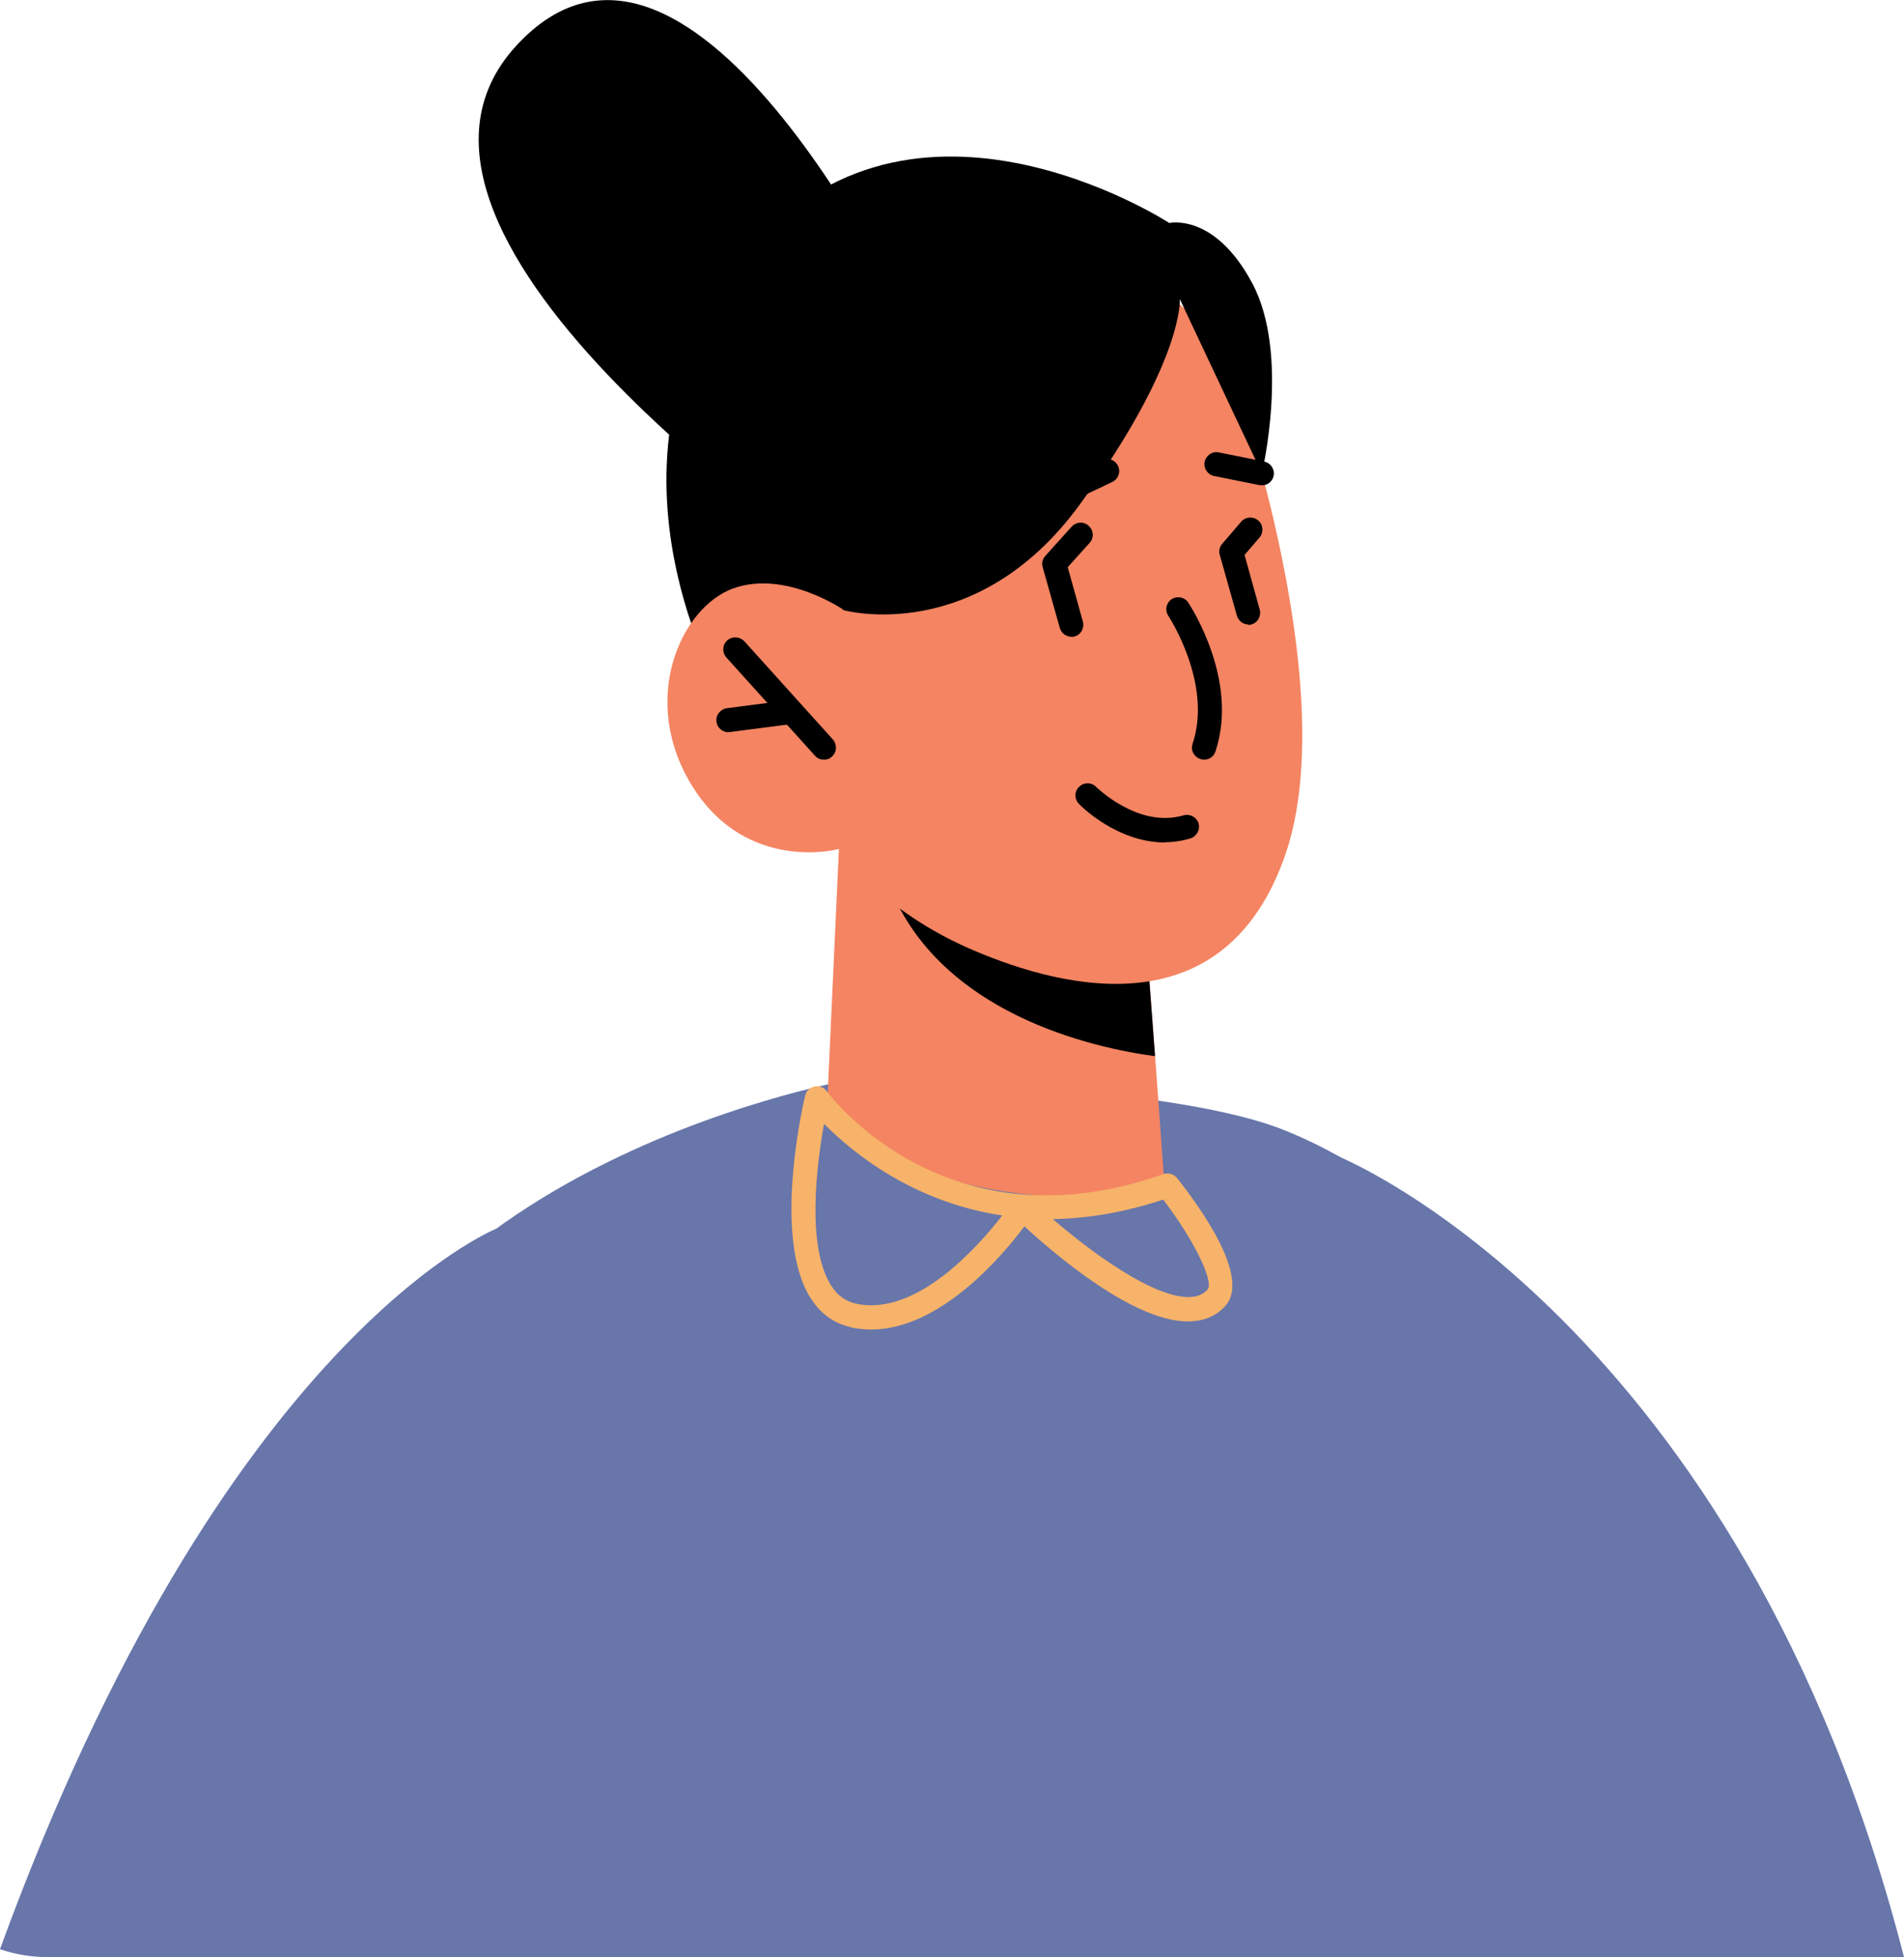
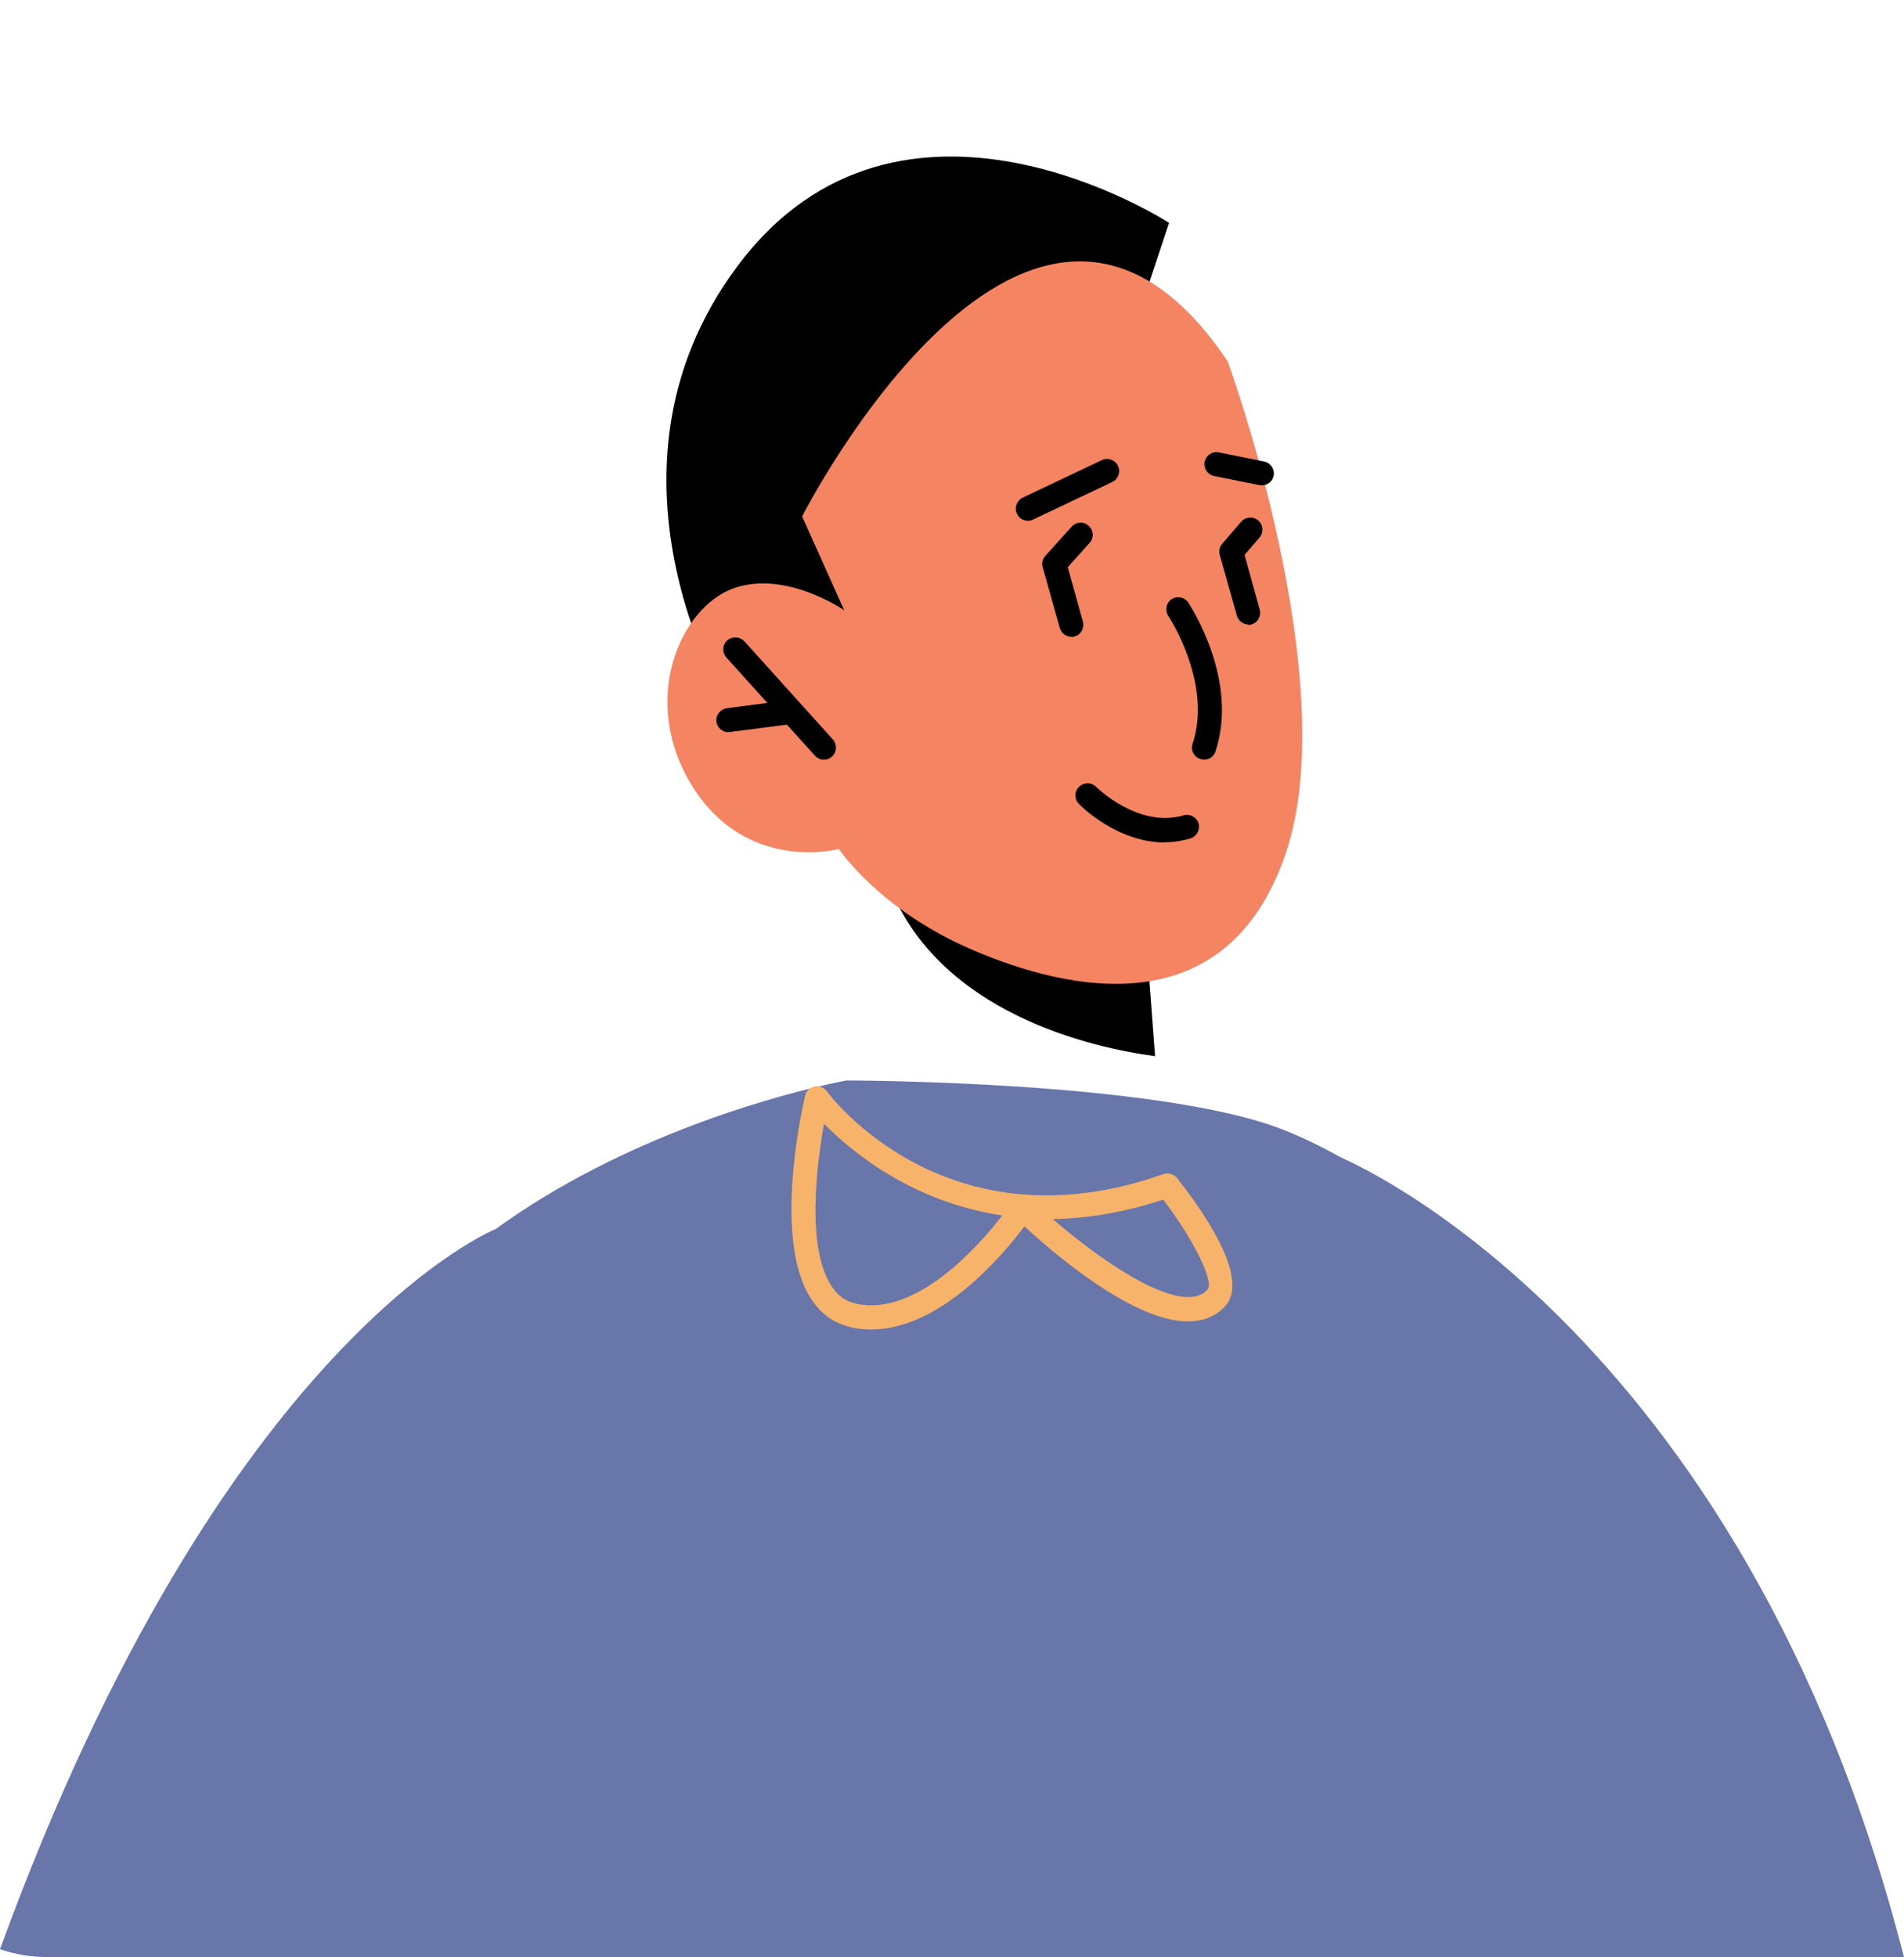
<svg xmlns="http://www.w3.org/2000/svg" id="_レイヤー_2" viewBox="0 0 79.14 81.33">
  <defs>
    <style>.cls-1{fill:#f7b369;}.cls-2{fill:#6876aa;}.cls-3{fill:#f48462;}</style>
  </defs>
  <g id="Layer_1">
    <g>
-       <path d="M35.32,23.96S14.08,9.95,21.45,1.91c7.37-8.05,16.63,12.01,16.63,12.01l-2.75,10.04Z" />
-       <path class="cls-2" d="M55.8,80.38c1.58-.47,3.07,.03,4.5,.95h18.84c-6.77-26.41-23.41-33.23-23.41-33.23,0,0-.61,12.77,.07,32.28Z" />
+       <path class="cls-2" d="M55.8,80.38c1.58-.47,3.07,.03,4.5,.95h18.84c-6.77-26.41-23.41-33.23-23.41-33.23,0,0-.61,12.77,.07,32.28" />
      <path d="M48.59,9.26s-11.16-7.26-17.93,1.79c-6.57,8.78-.15,18.75-.15,18.75l15.19-11.84,2.89-8.69Z" />
      <path class="cls-2" d="M10.66,81.33h61.27c-.31-6.03-1.03-12.51-2.76-17.29-3.57-9.85-11.47-15.39-15.85-17.1-5.21-2.04-18.13-2.04-18.13-2.04,0,0-21.91,3.88-22.84,20.2-.16,2.66-1.36,9.93-1.69,16.23Z" />
-       <path class="cls-3" d="M34.87,35.28l-.48,10.44s1.75,3.09,7.83,3.86c4.53,.58,6.18-.38,6.18-.38l-.39-5.32-.39-5.18-10.92-2.93-1.83-.49Z" />
      <path d="M36.7,35.78c.01,.29,.11,.63,.26,1.02,2.1,5.32,8.43,6.74,11.05,7.09l-.39-5.18-10.92-2.93Z" />
      <path class="cls-3" d="M51.03,15.02s4.88,13.34,2.39,20.51c-2.49,7.17-9.07,5.62-12.96,3.96-3.89-1.65-5.59-4.21-5.59-4.21,0,0-3.79,1.03-6.07-2.57-2.27-3.61-.5-7.48,1.68-8.26s4.61,.91,4.61,.91l-1.75-3.9s9.49-18.68,17.69-6.44Z" />
-       <path d="M35.08,25.36s5.5,1.52,9.82-4.42c4.32-5.94,4.14-8.51,4.14-8.51l3.41,7.24s1.18-4.94-.4-7.9c-1.58-2.96-3.47-2.5-3.47-2.5l-12.53,2.2-3.94,9.64,2.96,4.25Z" />
      <path class="cls-1" d="M35.4,55.16c-.72-.15-1.29-.56-1.71-1.22-1.61-2.54-.28-8.19-.22-8.42,.04-.19,.2-.33,.39-.37,.19-.04,.39,.04,.5,.19,.2,.27,5.03,6.62,14,3.45,.2-.07,.43,0,.56,.16,.96,1.21,3.08,4.14,2.01,5.32-.37,.41-.86,.62-1.46,.64-2.28,.09-5.67-2.82-6.89-3.95-.91,1.22-3.5,4.29-6.37,4.29-.27,0-.54-.03-.81-.08Zm-1.15-8.45c-.3,1.67-.74,5.07,.29,6.7,.27,.43,.62,.68,1.07,.77,2.49,.52,5.05-2.38,6.05-3.67-3.75-.56-6.26-2.65-7.4-3.8Zm9.5,3.94c1.56,1.35,4.18,3.29,5.69,3.25,.32-.01,.57-.11,.75-.31,.29-.32-.58-2.09-1.84-3.74-1.67,.55-3.2,.79-4.6,.81Z" />
      <path class="cls-2" d="M0,81c.63,.22,1.31,.33,2.02,.33H19.49c-1.16-10.59,1.14-30.27,1.14-30.27,0,0-11.35,4.49-20.63,29.94Z" />
      <path d="M50.05,31.57c.21,0,.4-.13,.47-.34,.99-2.97-1.05-6.06-1.13-6.19-.15-.23-.46-.29-.69-.14-.23,.15-.29,.46-.14,.69,.02,.03,1.85,2.81,1.01,5.32-.09,.26,.05,.54,.32,.63,.05,.02,.11,.03,.16,.03Z" />
      <path d="M34.25,31.57c.12,0,.24-.04,.33-.13,.21-.19,.22-.5,.04-.71l-3.68-4.08c-.19-.2-.5-.22-.71-.04-.21,.19-.22,.5-.04,.71l3.68,4.08c.1,.11,.23,.17,.37,.17Z" />
      <path d="M30.28,30.42s.04,0,.06,0l2.62-.34c.27-.04,.47-.29,.43-.56-.04-.27-.29-.47-.56-.43l-2.62,.34c-.27,.04-.47,.29-.43,.56,.03,.25,.25,.44,.5,.44Z" />
      <path d="M52.45,20.17c.23,0,.44-.16,.49-.4,.05-.27-.12-.53-.39-.59l-1.89-.38c-.26-.06-.53,.12-.59,.39-.05,.27,.12,.53,.39,.59l1.89,.38s.07,0,.1,0Z" />
      <path d="M42.73,21.64c.07,0,.15-.02,.21-.05l3.29-1.56c.25-.12,.36-.42,.24-.67-.12-.25-.42-.36-.67-.24l-3.29,1.56c-.25,.12-.36,.42-.24,.67,.08,.18,.26,.29,.45,.29Z" />
      <path d="M51.88,25.97s.09,0,.13-.02c.27-.07,.42-.35,.35-.62l-.63-2.27,.62-.72c.18-.21,.16-.53-.05-.71-.21-.18-.53-.16-.71,.05l-.79,.92c-.11,.13-.15,.3-.1,.46l.71,2.52c.06,.22,.26,.37,.48,.37Z" />
      <path d="M44.53,26.47s.09,0,.13-.02c.27-.07,.42-.35,.35-.62l-.63-2.26,.91-1.01c.19-.21,.17-.52-.04-.71-.21-.19-.52-.17-.71,.04l-1.09,1.21c-.12,.13-.16,.3-.11,.47l.71,2.52c.06,.22,.26,.37,.48,.37Z" />
      <path d="M48.41,35c.35,0,.7-.05,1.07-.16,.26-.08,.41-.36,.34-.62-.08-.26-.35-.41-.62-.34-1.89,.56-3.62-1.17-3.64-1.18-.2-.2-.51-.2-.71,0-.2,.19-.2,.51,0,.71,.07,.08,1.59,1.6,3.57,1.6Z" />
    </g>
  </g>
</svg>